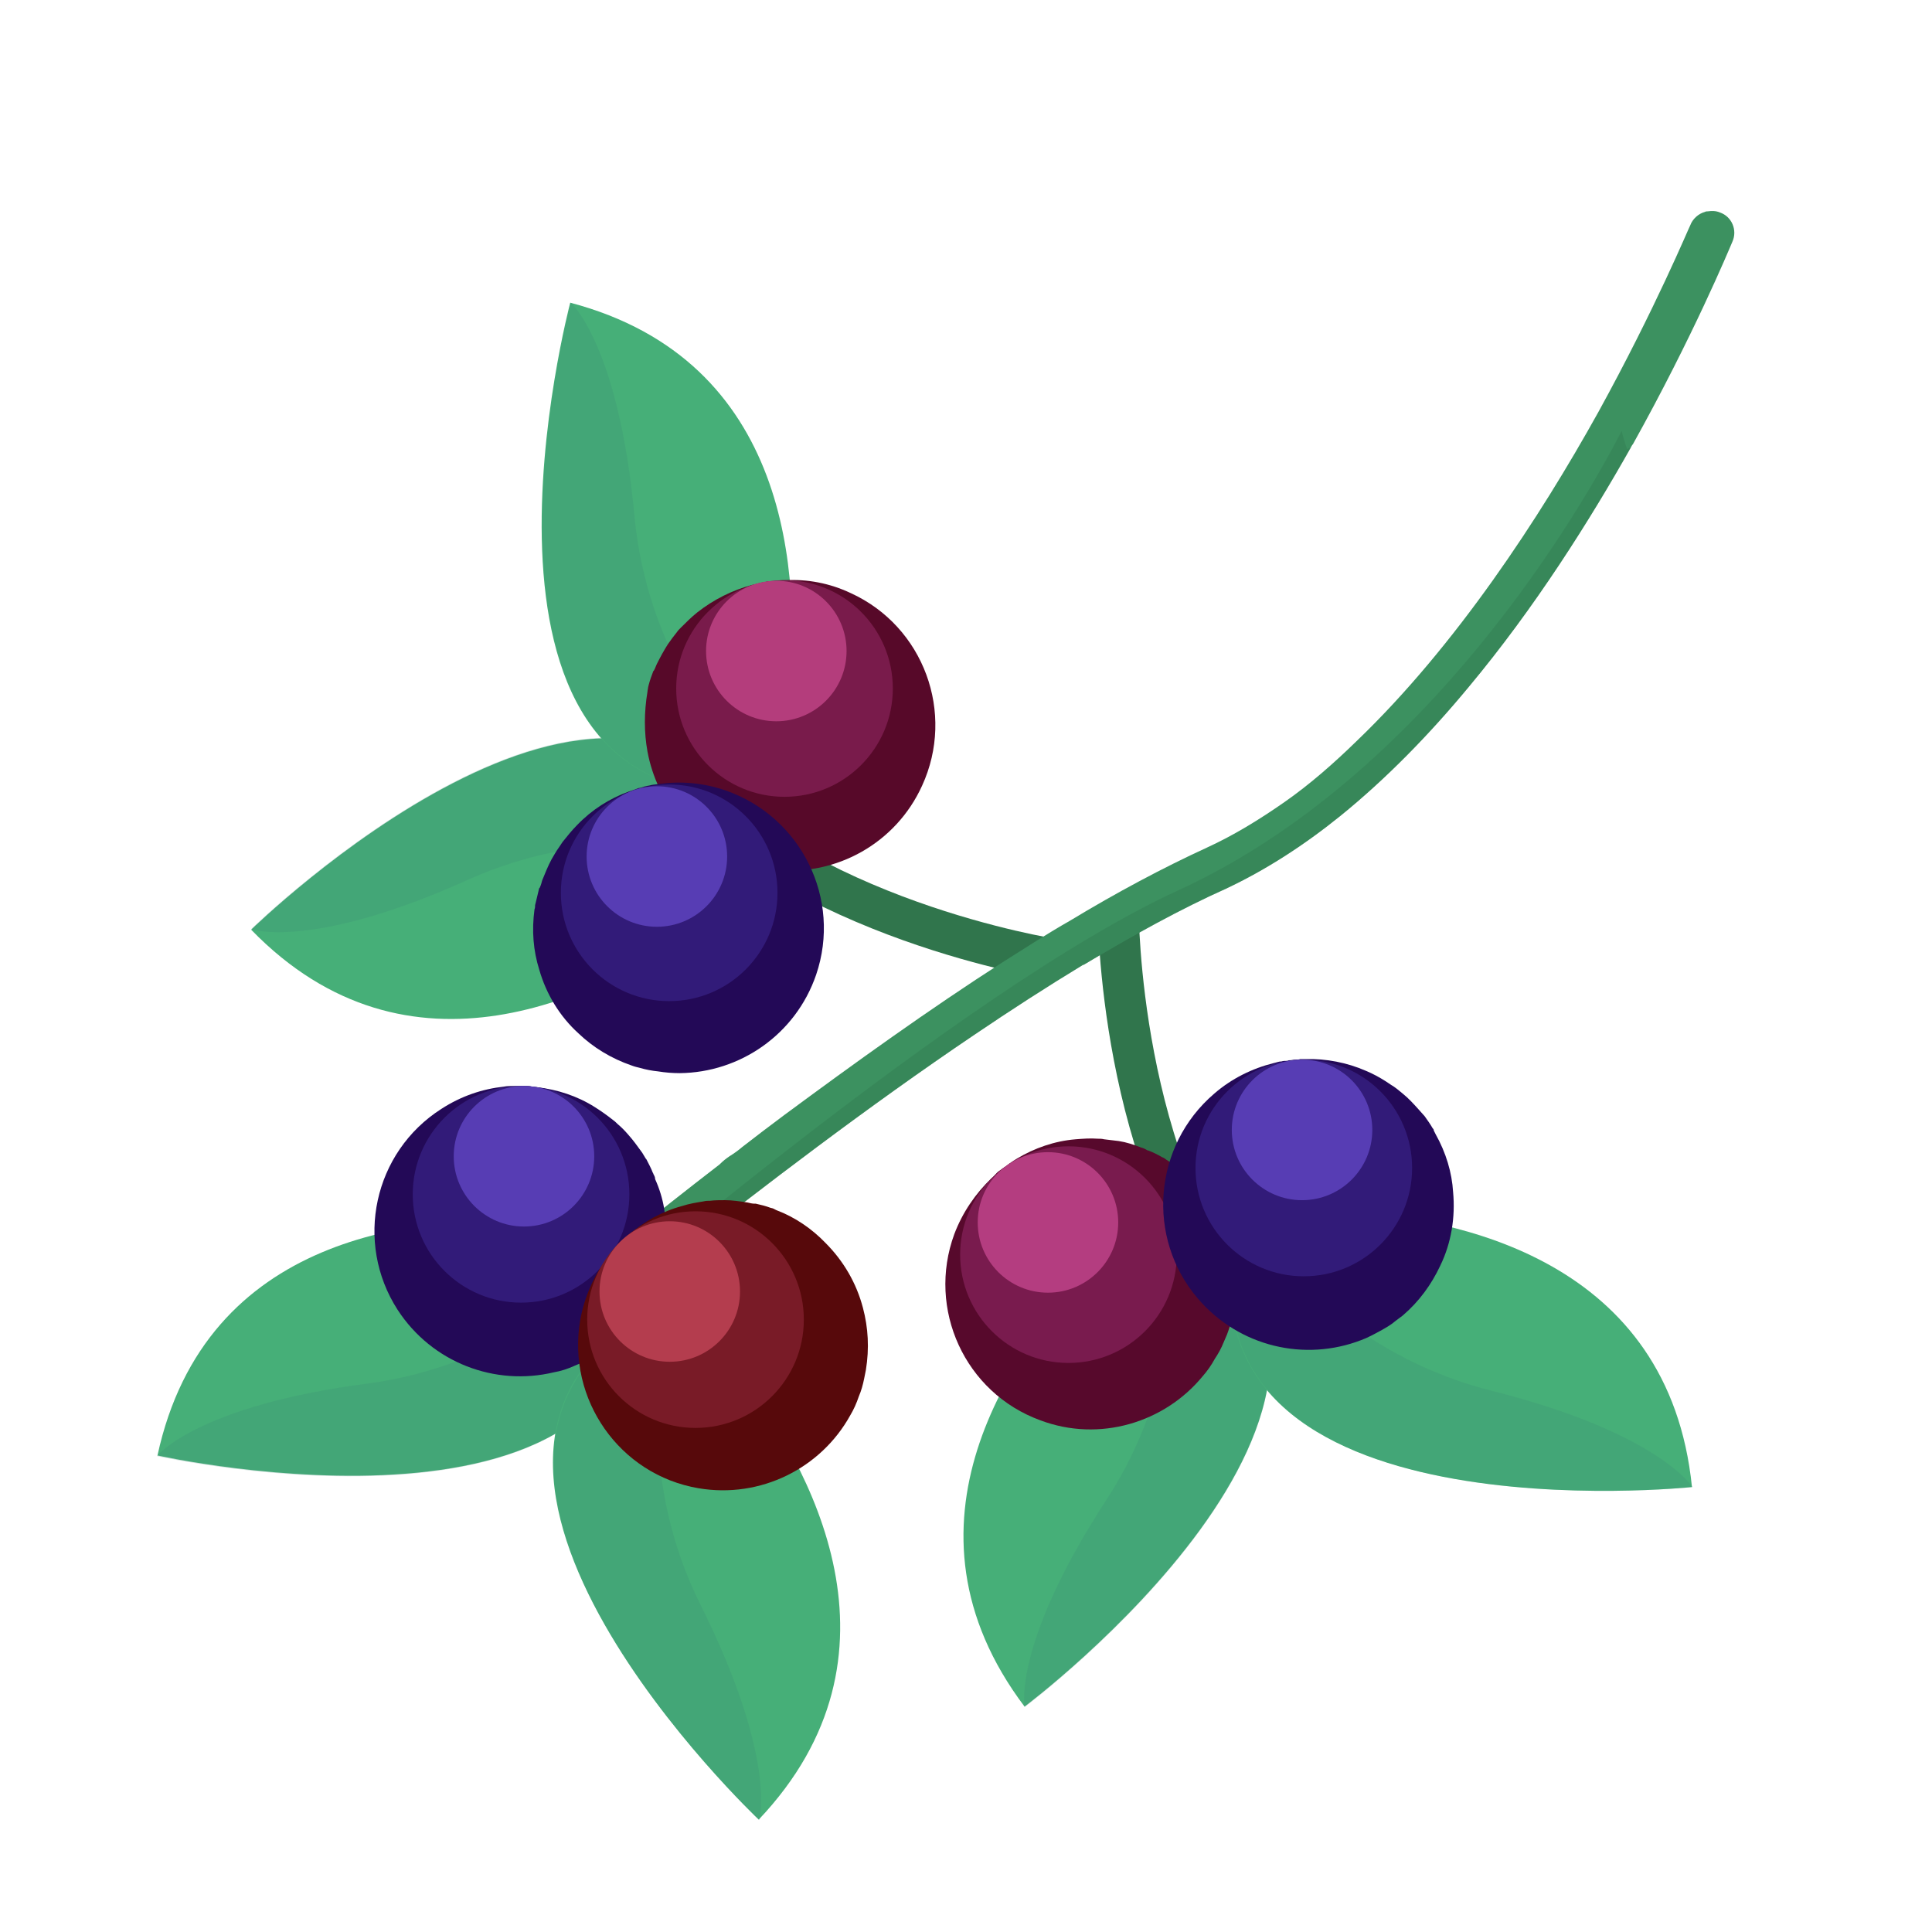
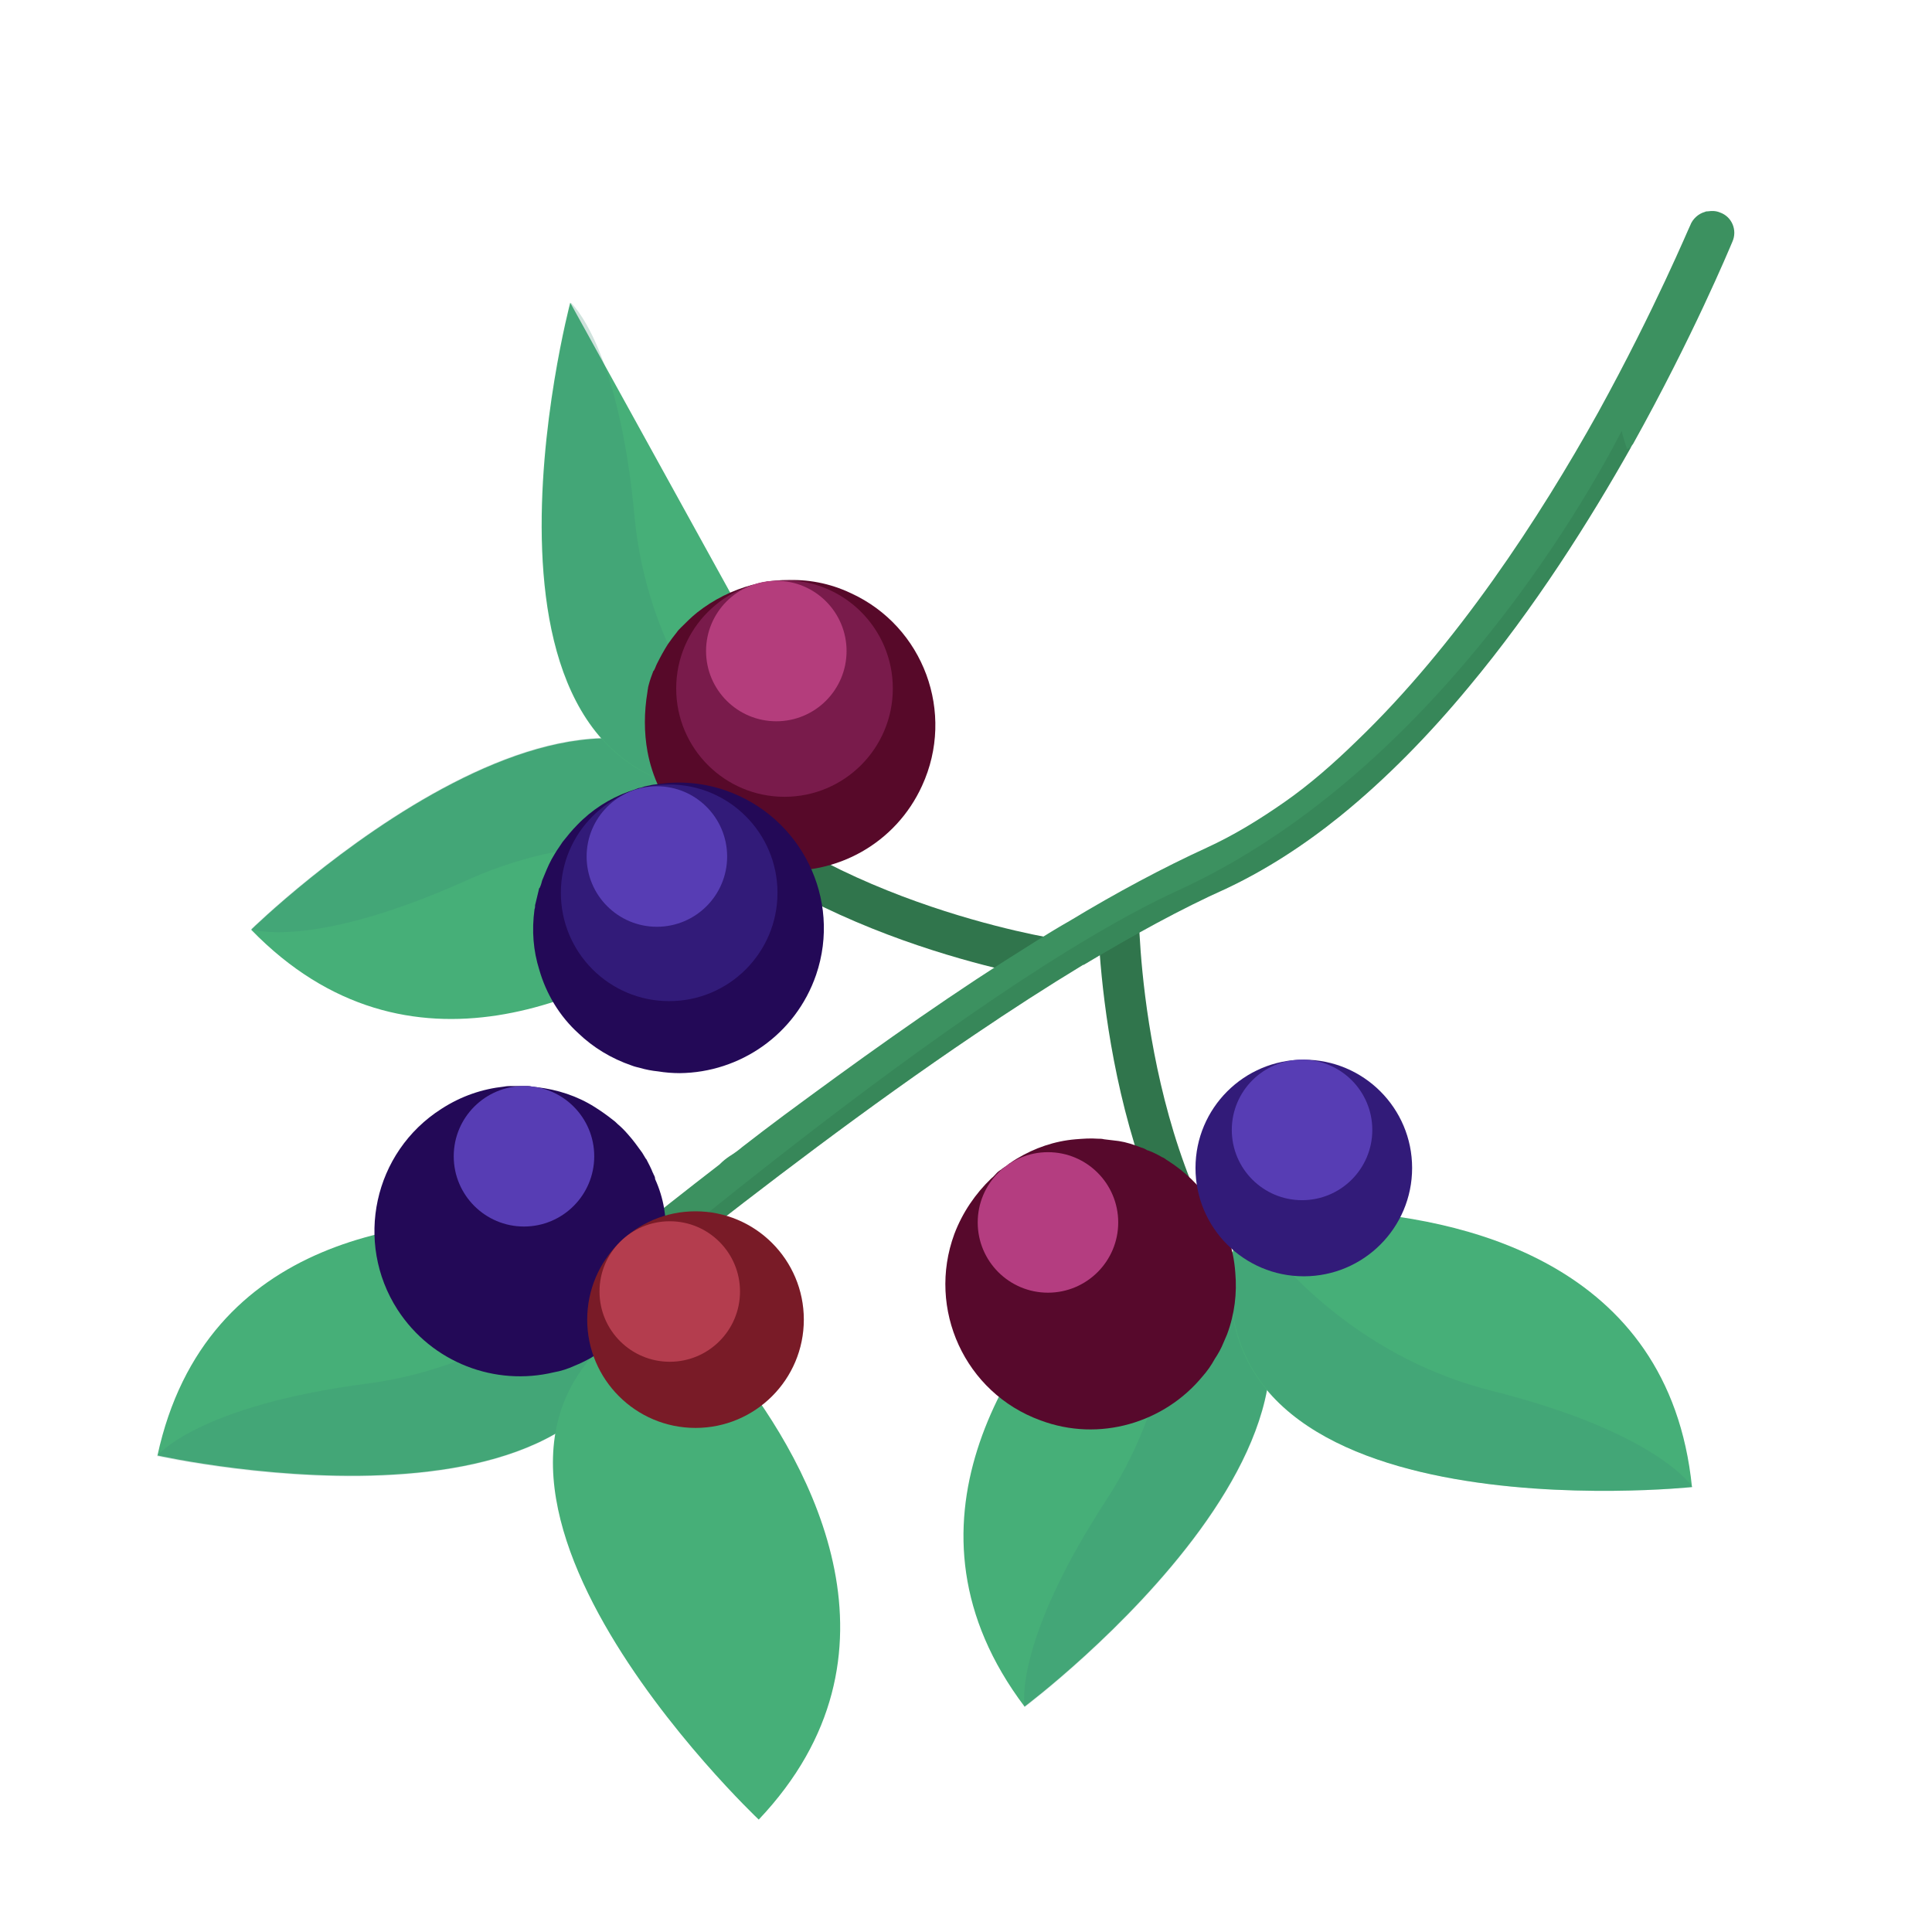
<svg xmlns="http://www.w3.org/2000/svg" version="1.1" x="0px" y="0px" viewBox="0 0 33 33" style="enable-background:new 0 0 33 33;" xml:space="preserve">
  <style type="text/css"> .st0{display:none;opacity:0.4;} .st1{display:inline;fill:#FFF200;} .st2{fill:#27AAE1;} .st3{fill:#8DD1FF;} .st4{opacity:0.34;fill:#8B5E3C;} .st5{fill:#FFC373;} .st6{opacity:0.39;fill:#FFFFFF;} .st7{fill:#8B5E3C;} .st8{fill:#83532F;} .st9{fill:#A26A3A;} .st10{fill:#3B3000;} .st11{fill:#B2805B;} .st12{fill:#BE1E2D;} .st13{fill:none;} .st14{fill:none;stroke:#D85555;stroke-width:3;stroke-miterlimit:10;} .st15{fill:#E09E65;} .st16{fill:#B16F3D;} .st17{fill:none;stroke:#231F20;stroke-width:1.295;stroke-linejoin:round;stroke-miterlimit:10;} .st18{fill:#C98755;} .st19{fill:#B24646;} .st20{fill:#E8BAD4;} .st21{fill:none;stroke:#231F20;stroke-width:1.327;stroke-linejoin:round;stroke-miterlimit:10;} .st22{fill:#F47AA0;} .st23{fill:#FFEADC;} .st24{fill:#FCD6E8;} .st25{opacity:0.1;fill:#EC008C;} .st26{fill:#BA8443;} .st27{fill:#F7DBA4;} .st28{fill:#F9D9A5;} .st29{fill:#F4CF8E;} .st30{fill:#EAA96F;} .st31{opacity:0.63;fill:#EFBA8E;} .st32{fill:#773834;} .st33{opacity:0.13;fill:#773834;} .st34{fill:#8DEAFF;} .st35{fill:#7ACBD3;} .st36{fill:#FFFFFF;} .st37{fill:#BCBEC0;} .st38{fill:#D1D3D4;} .st39{fill:#FFB14A;} .st40{fill:#FFC165;} .st41{fill:#B6F5FF;} .st42{fill:#CFFAFF;} .st43{fill:#FFB133;} .st44{fill:#A8A8A8;} .st45{fill:#939598;} .st46{fill:#C97A32;} .st47{fill:#E28F2B;} .st48{fill:#AF6720;} .st49{fill:#8E5420;} .st50{fill:#E5891C;} .st51{fill:#EDA04C;} .st52{fill:#F49F42;} .st53{fill:#C97E2D;} .st54{fill:#F7C27C;} .st55{fill:#EAB260;} .st56{fill:#D39A4F;} .st57{fill:#4C2002;} .st58{fill:#5B2E10;} .st59{fill:#431C02;} .st60{fill:#50280E;} .st61{fill:#CE8041;} .st62{fill:#FDAA4E;} .st63{fill:#FFCB97;} .st64{fill:#D69136;} .st65{fill:#D17828;} .st66{fill:#D1443D;} .st67{fill:#FFDEDE;} .st68{fill:none;stroke:#BE1E2D;stroke-width:0.25;stroke-miterlimit:10;} .st69{opacity:0.12;fill:#FFFFFF;} .st70{fill:#B77930;} .st71{fill:#AD1212;} .st72{opacity:0.08;} .st73{fill:#FFF200;} .st74{fill:#754C29;} .st75{fill:#39B54A;} .st76{fill:#009444;} .st77{fill:#DDC55E;} .st78{fill:#FFE36E;} .st79{fill:#FFED9F;} .st80{fill:#E5B765;} .st81{fill:#FFDD92;} .st82{fill:#59371E;} .st83{fill:#845C3E;} .st84{fill:#FE608B;} .st85{opacity:0.49;fill:#FE477F;} .st86{opacity:0.11;} .st87{fill:#3F383A;} .st88{opacity:0.17;} .st89{fill:#FF9B50;} .st90{fill:#C17744;} .st91{fill:#8FB239;} .st92{opacity:0.38;fill:#FFF200;} .st93{fill:#A1C441;} .st94{fill:#49B74E;} .st95{fill:#2E9337;} .st96{fill:#BC7D2A;} .st97{fill:#F4D49D;} .st98{fill:#FBB040;} .st99{fill:#D3622A;} .st100{fill:#EF9050;} .st101{opacity:0.16;fill:#A54820;} .st102{enable-background:new ;} .st103{fill:#C9A361;} .st104{fill:#EFCB7D;} .st105{fill:#DDB972;} .st106{fill:#848484;} .st107{fill:#D8DBDA;} .st108{fill:#E7763A;} .st109{opacity:0.18;fill:none;stroke:#FFFFFF;stroke-width:0.761;stroke-miterlimit:10;} .st110{fill:#D36A3C;} .st111{fill:#B55737;} .st112{fill:#BF5732;} .st113{opacity:0.18;fill:#FBB040;} .st114{opacity:0.18;} .st115{fill:#009345;} .st116{fill:#EE4036;} .st117{fill:#37B34A;} .st118{fill:#FFFCC7;} .st119{fill:#DFCA2F;} .st120{fill:#BDD5E0;} .st121{fill:#FFE164;} .st122{fill:#D4F6FF;} .st123{fill:#DAEFF7;} .st124{fill:#F866D3;} .st125{fill:#FFB5EE;} .st126{fill:#FFC1F1;} .st127{fill:#F7941D;} .st128{opacity:0.61;fill:#FFFFFF;} .st129{fill:#F2E941;} .st130{fill:#FFF8A1;} .st131{fill:#FFF9B0;} .st132{fill:#671600;} .st133{fill:#704330;} .st134{fill:#704B3A;} .st135{fill:#113F0A;} .st136{fill:#C9E8C4;} .st137{fill:#E55353;} .st138{fill:#F27272;} .st139{fill:#231F20;} .st140{fill:#EF4136;} .st141{fill:#9DD2E0;} .st142{fill:#B8EDFF;} .st143{fill:#6BBF28;} .st144{opacity:0.4;fill:#FFFFFF;} .st145{fill:#E6E7E8;} .st146{fill:#FFE8AE;} .st147{fill:#7FC610;} .st148{fill:#FFC44D;} .st149{fill:#FF9935;} .st150{fill:#FFB069;} .st151{fill:#BC7F3E;} .st152{fill:#A86A33;} .st153{fill:#E2A3AA;} .st154{fill:#EFB4B9;} .st155{fill:#FFCACD;} .st156{opacity:0.36;fill:#D3949B;} .st157{fill:#FFDEE3;} .st158{fill:#C19056;} .st159{fill:#936431;} .st160{fill:#FAD8A8;} .st161{fill:#E1AF68;} .st162{fill:#E5C298;} .st163{fill:#2A9336;} .st164{fill:#9B6538;} .st165{fill:#FF7F00;} .st166{fill:#FFC897;} .st167{fill:#513220;} .st168{fill:#876759;} .st169{fill:#3C2415;} .st170{fill:#F1F2F2;} .st171{fill:#9B9B9B;} .st172{fill:#B76349;} .st173{fill:#9AC64E;} .st174{opacity:0.47;fill:#C9F281;} .st175{fill:#AFE260;} .st176{fill:#DAFF99;} .st177{fill:#84A045;} .st178{fill:#5D7224;} .st179{opacity:0.17;fill:#231F20;} .st180{fill:#A3513B;} .st181{fill:#AD4F36;} .st182{fill:#4F8C4C;} .st183{fill:#427033;} .st184{fill:none;stroke:#506023;stroke-width:0.929;stroke-miterlimit:10;} .st185{fill:#E4F9C2;} .st186{fill:#C2D3A1;} .st187{fill:#FF085B;} .st188{fill:#FFDCAE;} .st189{fill:#B5004A;} .st190{fill:#FF0B4B;} .st191{fill:#D3D3D3;} .st192{fill:#DCDCDC;} .st193{fill:#BACECD;} .st194{fill:#9B6432;} .st195{fill:#5C2D72;} .st196{fill:#693B89;} .st197{fill:#8958AF;} .st198{fill:#8DC63F;} .st199{fill:#2D4F82;} .st200{fill:#366A9F;} .st201{fill:#4A8ECF;} .st202{fill:#4F2D82;} .st203{fill:#56369F;} .st204{fill:#704ACF;} .st205{fill:#380957;} .st206{fill:#4B1B79;} .st207{fill:#773DB4;} .st208{fill:#A85218;} .st209{opacity:0.4;fill:#231F20;} .st210{fill:#7AA33A;} .st211{fill:none;stroke:#8DC63F;stroke-width:0.927;stroke-linecap:round;stroke-miterlimit:10;} .st212{fill:#C10000;} .st213{fill:#DB0000;} .st214{fill:#F10500;} .st215{fill:#994C17;} .st216{fill:#BC6022;} .st217{fill:#D37433;} .st218{fill:#834526;} .st219{fill:#784023;} .st220{fill:#945130;} .st221{fill:#A7633F;} .st222{fill:#A86518;} .st223{fill:#995D17;} .st224{fill:#BC7522;} .st225{fill:#D38933;} .st226{fill:#A86A18;} .st227{fill:#996217;} .st228{fill:#BC7A22;} .st229{fill:#D38F33;} .st230{fill:#1B631B;} .st231{fill:#E70012;} .st232{fill:#227522;} .st233{fill:#8E091F;} .st234{fill:#389638;} .st235{opacity:0.33;fill:#BC0826;} .st236{fill:#84B23B;} .st237{fill:#99CE46;} .st238{fill:#0465B7;} .st239{fill:#047BBC;} .st240{fill:#0E85C0;} .st241{fill:#049BE5;} .st242{fill:#06ADE7;} .st243{fill:#22B8EB;} .st244{fill:#199BE2;} .st245{fill:#27A2E5;} .st246{fill:#47ADE7;} .st247{fill:#25A1E3;} .st248{fill:#3CA7E5;} .st249{fill:#33A6E5;} .st250{fill:#42ADE8;} .st251{fill:#66B4E9;} .st252{fill:#C10220;} .st253{fill:#C4032B;} .st254{fill:#C91A3E;} .st255{fill:#E50F37;} .st256{fill:#E71644;} .st257{fill:#ED3159;} .st258{fill:#E62946;} .st259{fill:#E93551;} .st260{fill:#ED4B63;} .st261{fill:#E73350;} .st262{fill:#EB425C;} .st263{fill:#EA3E58;} .st264{fill:#ED4862;} .st265{fill:#F15C71;} .st266{fill:none;stroke:#30754C;stroke-width:0.7;stroke-miterlimit:10;} .st267{fill:#3C9160;} .st268{opacity:0.33;fill:#30754C;} .st269{fill:#46AF78;} .st270{opacity:0.25;fill:#3C8E74;} .st271{fill:#57092C;} .st272{fill:#791B4E;} .st273{fill:#B43D80;} .st274{fill:#230957;} .st275{fill:#321B79;} .st276{fill:#573DB4;} .st277{fill:#570929;} .st278{fill:#791B4B;} .st279{fill:#B43D7C;} .st280{fill:#57090B;} .st281{fill:#791B27;} .st282{fill:#B43D4E;} .st283{opacity:0.19;} .st284{fill:#3F6462;} .st285{fill:#EAD58B;} .st286{fill:#EBC865;} .st287{fill:#CECECE;} .st288{fill:#87634B;} .st289{fill:#AD8B74;} .st290{fill:#996D4F;} .st291{fill:#774E32;} .st292{fill:#634029;} .st293{fill:#997462;} .st294{fill:#EA005F;} .st295{fill:#58CC63;} .st296{opacity:0.25;} .st297{fill:#CD1150;} .st298{fill:#CED154;} .st299{fill:#AF1549;} .st300{fill:#AAAA44;} .st301{fill:#7CA53A;} .st302{opacity:0.43;fill:#AF1549;} .st303{fill:#E7E9EB;} .st304{opacity:0.825;fill:#231F20;} .st305{opacity:0.499;fill:#231F20;} .st306{opacity:0.798;fill:#231F20;} .st307{opacity:0.486;fill:#231F20;} .st308{opacity:0.4;fill:#231F20;} .st309{opacity:0.575;fill:#231F20;} .st310{opacity:0.594;fill:#231F20;} .st311{opacity:0.756;fill:#231F20;} .st312{opacity:0.923;fill:#231F20;} .st313{opacity:0.327;fill:#231F20;} .st314{opacity:0.888;fill:#231F20;} .st315{opacity:0.635;fill:#231F20;} .st316{opacity:0.436;fill:#231F20;} .st317{opacity:0.934;fill:#231F20;} .st318{opacity:0.496;fill:#231F20;} .st319{opacity:0.442;fill:#231F20;} .st320{opacity:0.386;fill:#231F20;} .st321{opacity:0.432;fill:#231F20;} .st322{opacity:0.907;fill:#231F20;} .st323{opacity:0.719;fill:#231F20;} .st324{opacity:0.484;fill:#231F20;} .st325{opacity:0.44;fill:#231F20;} .st326{opacity:0.731;fill:#231F20;} .st327{opacity:0.4;fill:#231F20;} .st328{opacity:0.378;fill:#231F20;} .st329{opacity:0.782;fill:#231F20;} .st330{opacity:0.345;fill:#231F20;} .st331{opacity:0.801;fill:#231F20;} .st332{opacity:0.574;fill:#231F20;} .st333{opacity:0.364;fill:#231F20;} .st334{opacity:0.304;fill:#231F20;} .st335{fill:#FDC24E;} .st336{fill:#F2702E;} .st337{opacity:0.28;fill:#F07935;} .st338{opacity:0.17;fill:#F07935;} .st339{opacity:0.26;fill:#FFFFFF;} .st340{fill:#329E3B;} .st341{fill:#29872D;} .st342{fill:#48C14E;} .st343{fill:#FCBA00;} .st344{fill:#81EF84;} .st345{fill:#BA8511;} .st346{opacity:0.35;fill:#FFFFFF;} .st347{fill:#5CEA6A;} .st348{opacity:0.49;fill:#BA8511;} .st349{fill:#965F2D;} .st350{fill:#E296AC;} .st351{fill:#FFB3C5;} .st352{fill:#FFCCDB;} .st353{fill:#FFE6EE;} .st354{fill:#E2C7A3;} .st355{fill:#EFD7B4;} .st356{fill:#FFEBCA;} .st357{opacity:0.36;fill:#D3B894;} .st358{fill:#FFF0DE;} .st359{fill:#FF92D8;} .st360{fill:#E57FC6;} .st361{fill:#95D8F9;} .st362{fill:#4698BC;} .st363{fill:#ED1C24;} .st364{fill:#F73443;} .st365{fill:#FFDCA9;} .st366{fill:#E5C091;} .st367{opacity:0.46;fill:#C61724;} .st368{fill:#FFE8CA;} .st369{fill:none;stroke:#EC008C;stroke-width:0.25;stroke-linecap:round;stroke-linejoin:round;stroke-miterlimit:10;} .st370{fill:#F2C26B;} .st371{fill:#FFD88A;} .st372{fill:#E94C4B;} .st373{fill:#FFEBC4;} .st374{fill:#FFDB9C;} .st375{fill:#A4FCF1;} .st376{fill:#66C6BA;} .st377{fill:#FFE5AB;} .st378{fill:#FFDD88;} .st379{fill:#82E8DE;} .st380{fill:#CFFFF8;} .st381{fill:#D5FFBB;} .st382{fill:#CDF2B1;} .st383{fill:#B6D199;} .st384{fill:#FFFECC;} .st385{fill:#DCF7FF;} .st386{opacity:0.44;fill:#E5E2B1;} .st387{opacity:0.51;fill:#F1F2F2;} .st388{fill:none;stroke:#EC008C;stroke-width:0.28;stroke-linecap:round;stroke-linejoin:round;stroke-miterlimit:10;} .st389{fill:#B2D5D8;} .st390{fill:#CEEAEF;} .st391{fill:#CAFDFF;} .st392{fill:#76A033;} .st393{fill:#D63D3A;} .st394{fill:#BA2F2F;} .st395{fill:#F9524E;} .st396{fill:#BF870A;} .st397{fill:#FFE197;} .st398{fill:#FFD561;} .st399{fill:#BC7D0C;} .st400{fill:none;stroke:#EC008C;stroke-width:0.27;stroke-linecap:round;stroke-linejoin:round;stroke-miterlimit:10;} .st401{fill:#995C2E;} .st402{fill:#D9C882;} .st403{fill:#C1964C;} .st404{fill:none;stroke:#EC008C;stroke-width:0.224;stroke-linecap:round;stroke-linejoin:round;stroke-miterlimit:10;} .st405{opacity:0.21;} .st406{fill:#E0A94F;} .st407{fill:#EFBD65;} .st408{fill:#C99345;} .st409{fill:#FFD683;} .st410{fill:#E5A370;} .st411{fill:#E6FAFF;} .st412{fill:#DD6524;} .st413{fill:#FFE7E6;} .st414{opacity:0.26;fill:#FFCFAE;} .st415{opacity:0.26;fill:none;stroke:#FFCFAE;stroke-width:0.538;stroke-linecap:round;stroke-miterlimit:10;} .st416{opacity:0.29;fill:#9B4823;} .st417{fill:#BD2F21;} .st418{fill:#9B4823;} .st419{fill:none;stroke:#D1443D;stroke-width:0.538;stroke-linecap:round;stroke-miterlimit:10;} .st420{fill:none;stroke:#EC008C;stroke-width:0.228;stroke-linecap:round;stroke-linejoin:round;stroke-miterlimit:10;} .st421{fill:#92278F;} .st422{fill:#E2A966;} .st423{fill:#8AE3FF;} .st424{fill:none;stroke:#EC008C;stroke-width:0.231;stroke-linecap:round;stroke-linejoin:round;stroke-miterlimit:10;} .st425{opacity:0.19;fill:#513C27;} .st426{opacity:0.27;fill:#FFFFFF;} .st427{fill:#3D2656;} .st428{fill:#55396D;} .st429{fill:#6F548C;} .st430{fill:#ABC441;} .st431{fill:#CEE069;} .st432{fill:#F45F5B;} .st433{fill:#9B3E3E;} .st434{opacity:0.98;fill:#F99564;} .st435{opacity:0.31;fill:#F99564;} .st436{opacity:0.836;fill:#F99564;} .st437{opacity:0.594;fill:#F99564;} .st438{opacity:0.335;fill:#F99564;} .st439{opacity:0.5;fill:#F99564;} .st440{opacity:0.329;fill:#F99564;} .st441{opacity:0.458;fill:#F99564;} .st442{opacity:0.828;fill:#F99564;} .st443{opacity:0.496;fill:#F99564;} .st444{opacity:0.324;fill:#F99564;} .st445{fill:#FF8585;} .st446{fill:#ED4559;} .st447{fill:#F45872;} .st448{fill:#B52342;} .st449{fill:#B55A41;} .st450{opacity:0.23;} .st451{fill:#D83F59;} .st452{fill:#CE324D;} .st453{fill:#FFFCEE;} .st454{fill:#E2D9B5;} .st455{opacity:0.35;} .st456{opacity:0.24;} .st457{fill:#773D30;} .st458{fill:#964636;} .st459{fill:url(#SVGID_1_);} .st460{opacity:0.93;fill:#FFFFFF;} .st461{opacity:0.11;fill:#FFFFFF;} .st462{opacity:0.13;fill:#721722;} .st463{fill:#7EAF31;} .st464{fill:#FFBE71;} .st465{fill:#FF9022;} .st466{fill:#D66316;} .st467{fill:#3F1D47;} .st468{fill:#77394E;} .st469{opacity:0.16;fill:#231F20;} .st470{opacity:0.15;fill:#FFFFFF;} .st471{fill:#D68F27;} .st472{opacity:0.17;fill:#5FDD6B;} .st473{opacity:0.18;fill:#231F20;} .st474{fill:#6B3259;} .st475{fill:#FF5A7A;} .st476{fill:#FFE088;} .st477{fill:none;stroke:#CC9305;stroke-width:0.358;stroke-miterlimit:10;} .st478{fill:#7F4455;} .st479{fill:#A6D15D;} .st480{fill:#79A534;} .st481{opacity:0.39;fill:#7A3A2B;} .st482{fill:#85CEE0;} .st483{fill:#A5E2F2;} .st484{fill:#BEF0FC;} .st485{opacity:0.47;fill:#76BCCC;} .st486{fill:#FDFFEE;} .st487{opacity:0.68;fill:#B2B2A6;} .st488{opacity:0.56;fill:#FFFFFF;} .st489{fill:#59B565;} .st490{fill:#2F9037;} .st491{opacity:0.49;fill:#B2B2A6;} .st492{fill:#C1C1C1;} .st493{fill:#FFCCE3;} .st494{fill:#FFE9F4;} .st495{opacity:0.4;fill:#C69DB3;} .st496{fill:#DDC6B6;} .st497{fill:#FFF5EE;} .st498{fill:#F4E200;} .st499{opacity:0.16;fill:#C9B32F;} .st500{fill:#A4C232;} .st501{opacity:0.16;} .st502{fill:#89933F;} .st503{fill:#ACBF40;} .st504{fill:#EDF1D5;} .st505{fill:#ACB35B;} .st506{opacity:0.43;fill:#D36705;} .st507{fill:#FFE8C7;} .st508{fill:#A97C50;} .st509{fill:#78A333;} .st510{fill:#ADE555;} .st511{fill:#DD6F1D;} .st512{fill:#603913;} .st513{fill:#A1BCC4;} .st514{fill:#ADDD62;} .st515{opacity:0.24;fill:#FFFFFF;} .st516{opacity:0.18;fill:#526268;} .st517{fill:#DCFC97;} .st518{fill:#DD7B4A;} .st519{fill:#DD8F4A;} .st520{fill:#359B3F;} .st521{fill:#39B549;} .st522{fill:#006838;} .st523{fill:#F98512;} .st524{opacity:0.4;fill:#F7963E;} .st525{opacity:0.39;fill:#F7963E;} .st526{opacity:0.1;fill:#9B4719;} .st527{opacity:0.46;fill:#843E1A;} .st528{fill:#874112;} .st529{fill:#FFF9DE;} .st530{fill:#CEC49B;} .st531{fill:#FFBED8;} .st532{fill:#EAA4C3;} .st533{opacity:0.07;} .st534{fill:#231F22;} .st535{fill:#AA5217;} .st536{fill:#FF8A29;} .st537{fill:none;stroke:#F9A15F;stroke-width:0.986;stroke-linecap:round;stroke-linejoin:round;stroke-miterlimit:10;} .st538{fill:#E27727;} .st539{opacity:0.33;fill:none;stroke:#AA5217;stroke-width:0.986;stroke-linecap:round;stroke-linejoin:round;stroke-miterlimit:10;} .st540{fill:#894619;} .st541{fill:#BF5E16;} .st542{opacity:0.4;fill:#603111;} .st543{fill:#AA5115;} .st544{fill:#A06135;} .st545{fill:none;stroke:#F4AE7F;stroke-width:0.976;stroke-linecap:round;stroke-miterlimit:10;} .st546{fill:#1E1E1E;} .st547{fill:#333333;} .st548{opacity:0.29;fill:#FFFFFF;} .st549{fill:#9CFF00;} .st550{fill:#C5E1EA;} .st551{opacity:0.11;fill:#1E353A;} .st552{opacity:0.24;fill:#1E353A;} .st553{fill:#D4EFF9;} .st554{opacity:0.38;fill:#EEFDFF;} .st555{fill:none;stroke:#8FB239;stroke-width:0.5;stroke-linecap:round;stroke-miterlimit:10;} .st556{fill:none;stroke:#8FB239;stroke-width:0.25;stroke-linecap:round;stroke-miterlimit:10;} .st557{fill:#EAE49D;} .st558{fill:#FFFCBB;} .st559{fill:#FFFDDE;} .st560{fill:#7C962C;} .st561{fill:none;stroke:#8FB239;stroke-width:0.207;stroke-linecap:round;stroke-miterlimit:10;} .st562{fill:none;stroke:#8FB239;stroke-width:0.139;stroke-linecap:round;stroke-miterlimit:10;} .st563{fill:none;stroke:#8FB239;stroke-width:0.143;stroke-linecap:round;stroke-miterlimit:10;} .st564{fill:#3C8E74;} .st565{opacity:0.25;fill:#2C7059;} .st566{fill:#58C489;} .st567{opacity:0.25;fill:#6BF99A;} .st568{fill:#E3AE6A;} .st569{fill:#C88541;} .st570{opacity:0.26;fill:#C88541;} .st571{opacity:0.19;fill:#FFFFFF;} .st572{fill:#A55832;} .st573{fill:#8E4B39;} .st574{fill:#72392E;} .st575{fill:#E8A364;} .st576{fill:#7F452B;} .st577{fill:#30002F;} .st578{fill:#300331;} .st579{fill:#300F37;} .st580{fill:#300E46;} .st581{fill:#30164A;} .st582{fill:#382450;} .st583{fill:#32194A;} .st584{fill:#391F4D;} .st585{fill:#4A2B52;} .st586{fill:#391E4C;} .st587{fill:#442750;} .st588{fill:#40234F;} .st589{fill:#472A52;} .st590{fill:#553356;} .st591{fill:none;stroke:#E6993D;stroke-width:1.5;stroke-miterlimit:10;} .st592{fill:#FFC76C;} .st593{fill:none;stroke:#FFAE0B;stroke-width:0.5;stroke-miterlimit:10;} .st594{fill:#C18440;} .st595{fill:#359B68;} .st596{fill:#39B57B;} .st597{fill:#006862;} .st598{fill:#EAA700;} .st599{fill:#EBBC00;} .st600{fill:#371F13;} .st601{fill:#583011;} .st602{fill:#EBC447;} .st603{fill:#5E4333;} .st604{fill:#FEB500;} .st605{fill:#FFCC00;} .st606{fill:#3C2115;} .st607{fill:#FFD54D;} .st608{fill:#FEC600;} .st609{fill:#FFDD00;} .st610{fill:#FFE14D;} .st611{fill:#664C37;} .st612{fill:#826450;} .st613{fill:#702121;} .st614{fill:#EF1500;} .st615{fill:#601D19;} .st616{fill:#2BB673;} .st617{fill:none;stroke:#2BB673;stroke-linecap:round;stroke-linejoin:round;stroke-miterlimit:10;} .st618{fill:#E5625E;} .st619{fill:#AA2F2D;} .st620{fill:none;stroke:#2BB673;stroke-width:0.276;stroke-linecap:round;stroke-linejoin:round;stroke-miterlimit:10;} .st621{fill:#4D4924;} .st622{fill:#F9FAF7;} .st623{fill:#D3A82F;} .st624{fill:#FFCF34;} .st625{opacity:0.14;fill:#231F20;} .st626{opacity:0.14;fill:#FFFFFF;} .st627{fill:#605B36;} .st628{fill:#E1E9F4;} .st629{fill:none;stroke:#FFFFFF;stroke-width:0.229;stroke-miterlimit:10;} .st630{fill:#602D2F;} .st631{fill:#350E16;} .st632{opacity:0.22;fill:#350E16;} .st633{fill:#C3CAD1;} .st634{fill:#E8C258;} .st635{fill:#FFDA66;} .st636{fill:#FFE69F;} .st637{fill:#267F2F;} .st638{fill:#E90004;} .st639{fill:#C4000A;} .st640{fill:#F9ED32;} .st641{opacity:0.18;fill:#9B0E1F;} .st642{fill:#AA7322;} .st643{fill:#B7832E;} .st644{fill:#F4DE11;} .st645{fill:#FFF599;} .st646{display:none;} .st647{display:inline;fill:none;stroke:#EC008C;stroke-width:0.25;stroke-linecap:round;stroke-linejoin:round;stroke-miterlimit:10;} .st648{fill:#DDAD01;} .st649{fill:#9D3C09;} .st650{fill:#EFC677;} .st651{opacity:0.47;fill:#A56832;} .st652{fill:#D64949;} .st653{fill:#FFE3E3;} .st654{opacity:0.25;fill:#701414;} .st655{opacity:0.2;fill:#44180C;} .st656{fill:#6E7A70;} .st657{fill:#0B100A;} .st658{opacity:0.34;fill:#0B100A;} </style>
  <g id="Layer_22"> </g>
  <g id="Layer_1">
    <g id="Layer_31" class="st0"> </g>
    <g id="Layer_35"> </g>
    <g id="Layer_34"> </g>
  </g>
  <g id="Layer_14"> </g>
  <g id="Layer_4"> </g>
  <g id="Layer_5"> </g>
  <g id="Border"> </g>
  <g id="Layer_11"> </g>
  <g id="Layer_7"> </g>
  <g id="Layer_9"> </g>
  <g id="Layer_10"> </g>
  <g id="Layer_8"> </g>
  <g id="Layer_6"> </g>
  <g id="Layer_13"> </g>
  <g id="Layer_12"> </g>
  <g id="Layer_15"> </g>
  <g id="Layer_16"> </g>
  <g id="Layer_17"> </g>
  <g id="Layer_18"> </g>
  <g id="Layer_19"> </g>
  <g id="Layer_24"> </g>
  <g id="Layer_29"> </g>
  <g id="Layer_21">
    <path class="st266" d="M19.1,15.55c0,0,0,4.37,2.17,6.91" />
    <path class="st266" d="M17.97,16.38c0,0-4.32-0.67-6.49-3.2" />
    <g>
      <path class="st267" d="M29.59,4.13c-0.06,0.14-0.67,1.61-1.7,3.46L27.88,7.6c-0.73,1.3-1.67,2.79-2.79,4.13 c-0.67,0.81-1.41,1.57-2.2,2.21c-0.62,0.5-1.27,0.92-1.95,1.24c-0.76,0.34-1.58,0.79-2.43,1.3c0,0,0,0-0.01,0 c-0.61,0.37-1.23,0.77-1.85,1.19c-1.84,1.24-3.65,2.63-5.09,3.76c-0.25,0.21-0.49,0.4-0.71,0.58c-1.3,1.06-2.14,1.79-2.17,1.82 c-0.08,0.07-0.17,0.1-0.26,0.1c-0.11,0-0.22-0.05-0.29-0.13c-0.14-0.16-0.12-0.41,0.04-0.55c0.14-0.12,1.85-1.61,4.12-3.36 c0.06-0.06,0.11-0.1,0.17-0.14c0.08-0.05,0.15-0.1,0.22-0.16c0.23-0.18,0.47-0.36,0.71-0.54c1.19-0.88,2.48-1.81,3.76-2.63 c0.38-0.24,0.75-0.48,1.12-0.69c0.81-0.49,1.6-0.91,2.34-1.25c0.46-0.21,0.9-0.48,1.33-0.78c0.43-0.3,0.84-0.66,1.23-1.04 c1.7-1.63,3.13-3.82,4.13-5.62c0.98-1.78,1.55-3.16,1.57-3.19c0.04-0.11,0.14-0.2,0.25-0.23c0.02-0.01,0.03-0.01,0.05-0.01 c0.07-0.01,0.14-0.01,0.21,0.02C29.58,3.7,29.68,3.93,29.59,4.13z" />
    </g>
    <path class="st268" d="M27.86,7.64c-0.73,1.29-1.67,2.76-2.77,4.09c-0.67,0.81-1.41,1.57-2.2,2.21c-0.62,0.5-1.27,0.92-1.95,1.24 c-0.76,0.34-1.58,0.79-2.43,1.3c0,0,0,0-0.01,0c-0.61,0.37-1.23,0.77-1.85,1.19c-1.84,1.24-3.65,2.63-5.09,3.76 c-0.25,0.21-0.49,0.4-0.71,0.58c-1.3,1.06-2.14,1.79-2.17,1.82c-0.08,0.07-0.17,0.1-0.26,0.1c-0.05,0-0.1-0.01-0.13-0.03 c1.72-1.5,8.16-7.01,11.83-8.69c4.26-1.95,6.9-6.53,7.58-7.85c0.02,0.1,0.06,0.21,0.09,0.31C27.79,7.67,27.81,7.66,27.86,7.64z" />
    <g>
      <path class="st269" d="M18.76,21.54c0.66-0.67,1.19-1.06,1.19-1.06c0.16,0.1,0.31,0.2,0.45,0.3c4.13,3.1-2.9,8.37-2.9,8.37 C15.17,26.06,17.26,23.07,18.76,21.54z" />
      <path class="st270" d="M18.91,25.6c1.2-1.85,1.19-3.78,1.11-4.64c-0.03-0.3-0.07-0.47-0.07-0.47s0.29,0.06,0.75,0.15 c-0.1,0.06-0.2,0.1-0.3,0.15c4.13,3.1-2.9,8.37-2.9,8.37S17.29,28.08,18.91,25.6z" />
    </g>
    <g>
      <path class="st269" d="M22.8,20.68c-0.94-0.04-1.59,0.03-1.59,0.03c-0.05,0.18-0.09,0.36-0.13,0.53 c-0.91,5.08,7.82,4.16,7.82,4.16C28.51,21.54,24.94,20.78,22.8,20.68z" />
      <path class="st270" d="M25.46,23.75c-2.13-0.54-3.44-1.96-3.97-2.65c-0.19-0.24-0.27-0.39-0.27-0.39s-0.17,0.24-0.45,0.62 c0.11-0.02,0.22-0.06,0.32-0.09c-0.91,5.08,7.82,4.16,7.82,4.16S28.33,24.47,25.46,23.75z" />
    </g>
    <g>
      <path class="st271" d="M20.67,20.53c0.25,0.36,0.4,0.77,0.43,1.21c0.03,0.35-0.01,0.7-0.14,1.05c-0.02,0.05-0.04,0.09-0.06,0.14 c-0.04,0.1-0.09,0.19-0.15,0.28c-0.06,0.11-0.13,0.21-0.21,0.3c-0.65,0.79-1.76,1.13-2.77,0.75c-1.29-0.47-1.94-1.9-1.47-3.18 c0.14-0.37,0.36-0.69,0.63-0.95c0.04-0.03,0.07-0.07,0.1-0.1c0.02-0.02,0.05-0.04,0.08-0.06c0.01-0.01,0.02-0.02,0.03-0.02 c0,0,0.01-0.01,0.01-0.01l0,0c0.03-0.02,0.05-0.03,0.07-0.05c0.02-0.02,0.05-0.03,0.07-0.05c0,0,0,0,0,0 c0.03-0.02,0.05-0.03,0.08-0.05c0.3-0.18,0.64-0.3,1-0.33c0.13-0.01,0.25-0.02,0.38-0.01c0.04,0,0.07,0,0.11,0.01 c0.08,0.01,0.17,0.02,0.25,0.03c0.13,0.02,0.25,0.06,0.38,0.11c0.04,0.01,0.08,0.03,0.11,0.05c0.01,0,0.01,0,0.01,0l0,0 c0.08,0.03,0.16,0.07,0.23,0.11c0.01,0.01,0.03,0.01,0.04,0.02c0.02,0.01,0.04,0.03,0.06,0.04 C20.24,20.01,20.49,20.25,20.67,20.53z" />
-       <circle class="st272" cx="18.25" cy="21.43" r="1.85" />
      <circle class="st273" cx="17.9" cy="20.88" r="1.2" />
    </g>
    <g>
-       <path class="st274" d="M24.82,20.36c0.04,0.43-0.03,0.87-0.22,1.26c-0.15,0.32-0.36,0.61-0.64,0.85 c-0.04,0.03-0.08,0.06-0.12,0.09c-0.08,0.07-0.17,0.12-0.26,0.17c-0.11,0.06-0.22,0.12-0.33,0.16c-0.96,0.37-2.08,0.12-2.79-0.71 c-0.89-1.04-0.76-2.61,0.28-3.5c0.3-0.26,0.65-0.43,1.01-0.52c0.05-0.01,0.09-0.03,0.14-0.03c0.03-0.01,0.06-0.01,0.1-0.01 c0.01,0,0.02-0.01,0.03-0.01c0,0,0.01,0,0.01,0l0,0c0.03,0,0.06-0.01,0.09-0.01c0.03,0,0.06,0,0.09-0.01c0,0,0,0,0,0 c0.03,0,0.06,0,0.09,0c0.35-0.01,0.71,0.06,1.03,0.2c0.12,0.05,0.23,0.11,0.34,0.18c0.03,0.02,0.06,0.04,0.09,0.06 c0.07,0.04,0.14,0.1,0.2,0.15c0.1,0.08,0.19,0.18,0.28,0.28c0.03,0.03,0.05,0.06,0.08,0.09c0,0,0.01,0.01,0.01,0.01l0,0 c0.05,0.07,0.1,0.14,0.14,0.21c0.01,0.01,0.02,0.02,0.02,0.04c0.01,0.02,0.02,0.04,0.03,0.06C24.7,19.69,24.8,20.03,24.82,20.36z" />
      <circle class="st275" cx="22.27" cy="19.95" r="1.85" />
      <circle class="st276" cx="22.24" cy="19.3" r="1.2" />
    </g>
    <g>
      <path class="st269" d="M12,15.79c0.76-0.55,1.23-1.01,1.23-1.01c-0.07-0.17-0.15-0.34-0.23-0.49c-2.43-4.55-8.71,1.59-8.71,1.59 C6.98,18.65,10.25,17.04,12,15.79z" />
      <path class="st270" d="M8.01,15.02c2.01-0.9,3.92-0.59,4.76-0.38c0.3,0.07,0.46,0.14,0.46,0.14s-0.01-0.3-0.03-0.77 c-0.08,0.09-0.13,0.18-0.2,0.27c-2.43-4.55-8.71,1.59-8.71,1.59S5.31,16.24,8.01,15.02z" />
    </g>
    <g>
-       <path class="st269" d="M13.47,11.93c-0.1,0.93-0.28,1.57-0.28,1.57c-0.18,0.02-0.37,0.04-0.54,0.04 c-5.16,0.12-2.91-8.37-2.91-8.37C13.49,6.16,13.69,9.8,13.47,11.93z" />
+       <path class="st269" d="M13.47,11.93c-0.1,0.93-0.28,1.57-0.28,1.57c-0.18,0.02-0.37,0.04-0.54,0.04 c-5.16,0.12-2.91-8.37-2.91-8.37z" />
      <path class="st270" d="M10.84,8.84c0.21,2.19,1.41,3.7,2.01,4.33c0.21,0.22,0.35,0.33,0.35,0.33s-0.26,0.14-0.68,0.35 c0.04-0.11,0.09-0.2,0.14-0.31c-5.16,0.12-2.91-8.37-2.91-8.37S10.57,5.89,10.84,8.84z" />
    </g>
    <g>
      <path class="st277" d="M11.06,12.84c0.08,0.43,0.27,0.83,0.55,1.16c0.23,0.27,0.51,0.49,0.85,0.64c0.04,0.02,0.09,0.04,0.14,0.06 c0.1,0.04,0.2,0.07,0.3,0.1c0.12,0.03,0.24,0.05,0.36,0.06c1.02,0.1,2.04-0.45,2.49-1.44c0.57-1.24,0.03-2.72-1.22-3.29 c-0.36-0.17-0.74-0.24-1.12-0.22c-0.05,0-0.1,0-0.14,0.01c-0.03,0-0.06,0.01-0.1,0.01c-0.01,0-0.02,0-0.04,0c0,0-0.01,0-0.01,0 l0,0c-0.03,0.01-0.06,0.01-0.09,0.02c-0.03,0-0.06,0.01-0.09,0.02c0,0,0,0,0,0c-0.03,0.01-0.06,0.02-0.09,0.02 c-0.34,0.09-0.66,0.25-0.94,0.47c-0.1,0.08-0.19,0.17-0.28,0.26c-0.03,0.03-0.05,0.05-0.07,0.08c-0.05,0.06-0.1,0.13-0.15,0.2 c-0.07,0.11-0.13,0.22-0.19,0.34c-0.02,0.04-0.03,0.08-0.05,0.11c0,0.01-0.01,0.01-0.01,0.01l0,0c-0.03,0.08-0.06,0.16-0.08,0.24 c0,0.01-0.01,0.03-0.01,0.04c0,0.02-0.01,0.05-0.01,0.07C11,12.17,11,12.51,11.06,12.84z" />
      <circle class="st278" cx="13.4" cy="11.76" r="1.85" />
      <circle class="st279" cx="13.26" cy="11.12" r="1.2" />
    </g>
    <g>
      <path class="st274" d="M9.21,16.56c0.12,0.42,0.35,0.8,0.67,1.09c0.25,0.24,0.56,0.43,0.91,0.55c0.05,0.02,0.1,0.03,0.14,0.04 c0.1,0.03,0.21,0.05,0.31,0.06c0.12,0.02,0.25,0.03,0.37,0.03c1.03-0.01,1.98-0.66,2.33-1.68c0.44-1.29-0.25-2.7-1.55-3.15 c-0.38-0.13-0.76-0.16-1.13-0.11c-0.05,0.01-0.1,0.01-0.14,0.02c-0.03,0.01-0.06,0.01-0.09,0.02c-0.01,0-0.02,0-0.03,0.01 c0,0-0.01,0-0.01,0l0,0c-0.03,0.01-0.05,0.02-0.08,0.02c-0.03,0.01-0.05,0.02-0.08,0.03c0,0,0,0,0,0 c-0.03,0.01-0.06,0.02-0.09,0.03c-0.33,0.12-0.63,0.31-0.88,0.57c-0.09,0.09-0.17,0.19-0.25,0.29c-0.02,0.03-0.04,0.06-0.06,0.09 c-0.05,0.07-0.09,0.14-0.13,0.21c-0.06,0.11-0.11,0.24-0.16,0.36c-0.01,0.04-0.02,0.08-0.04,0.12c0,0.01-0.01,0.01-0.01,0.01l0,0 c-0.02,0.08-0.04,0.17-0.06,0.25c0,0.01-0.01,0.03-0.01,0.04c0,0.02,0,0.05-0.01,0.07C9.08,15.9,9.11,16.24,9.21,16.56z" />
      <circle class="st275" cx="11.43" cy="15.25" r="1.85" />
      <circle class="st276" cx="11.22" cy="14.63" r="1.2" />
    </g>
    <g>
      <path class="st269" d="M9.28,20.87c0.94,0.06,1.58,0.21,1.58,0.21c0.03,0.18,0.05,0.37,0.07,0.54c0.33,5.15-8.24,3.24-8.24,3.24 C3.51,21.08,7.14,20.73,9.28,20.87z" />
      <path class="st270" d="M6.29,23.63c2.18-0.29,3.64-1.56,4.24-2.18c0.21-0.22,0.32-0.36,0.32-0.36s0.15,0.26,0.38,0.67 c-0.11-0.04-0.21-0.09-0.31-0.13c0.33,5.15-8.24,3.24-8.24,3.24S3.36,24.01,6.29,23.63z" />
    </g>
    <g>
      <path class="st269" d="M12.56,23.38c-0.58-0.74-1.06-1.19-1.06-1.19c-0.17,0.08-0.33,0.16-0.48,0.25 c-4.45,2.61,1.94,8.64,1.94,8.64C15.62,28.27,13.88,25.07,12.56,23.38z" />
-       <path class="st270" d="M11.96,27.4c-0.98-1.97-0.75-3.89-0.57-4.74c0.06-0.3,0.12-0.46,0.12-0.46s-0.3,0.02-0.76,0.06 c0.09,0.07,0.19,0.12,0.28,0.19c-4.45,2.61,1.94,8.64,1.94,8.64S13.28,30.04,11.96,27.4z" />
    </g>
    <g>
      <path class="st274" d="M11.37,21.14c-0.02,0.43-0.15,0.86-0.39,1.22c-0.19,0.3-0.44,0.55-0.75,0.75 c-0.04,0.03-0.09,0.05-0.13,0.08c-0.09,0.05-0.19,0.1-0.29,0.14c-0.11,0.05-0.23,0.09-0.35,0.11c-1,0.24-2.08-0.16-2.67-1.07 c-0.74-1.15-0.41-2.69,0.75-3.43c0.34-0.22,0.7-0.34,1.07-0.38c0.05-0.01,0.09-0.01,0.14-0.01c0.03,0,0.06,0,0.1,0 c0.01,0,0.02,0,0.04,0c0,0,0.01,0,0.01,0l0,0c0.03,0,0.06,0,0.09,0c0.03,0,0.06,0,0.09,0.01c0,0,0,0,0,0 c0.03,0,0.06,0.01,0.09,0.01c0.35,0.04,0.69,0.15,0.99,0.34c0.11,0.07,0.21,0.14,0.31,0.22c0.03,0.02,0.06,0.05,0.08,0.07 c0.06,0.05,0.12,0.11,0.18,0.18c0.09,0.1,0.16,0.2,0.24,0.31c0.02,0.03,0.04,0.07,0.06,0.1c0,0,0.01,0.01,0.01,0.01l0,0 c0.04,0.08,0.08,0.15,0.11,0.23c0.01,0.01,0.01,0.03,0.02,0.04c0.01,0.02,0.02,0.04,0.02,0.07 C11.34,20.47,11.39,20.81,11.37,21.14z" />
-       <circle class="st275" cx="8.9" cy="20.4" r="1.85" />
      <circle class="st276" cx="8.95" cy="19.75" r="1.2" />
    </g>
    <g>
-       <path class="st280" d="M14.1,21.23c0.31,0.31,0.53,0.69,0.64,1.11c0.09,0.34,0.11,0.69,0.05,1.06c-0.01,0.05-0.02,0.1-0.03,0.15 c-0.02,0.1-0.05,0.21-0.09,0.3c-0.04,0.12-0.09,0.23-0.15,0.33c-0.5,0.9-1.53,1.42-2.59,1.24c-1.35-0.23-2.25-1.52-2.02-2.87 c0.07-0.39,0.23-0.75,0.45-1.05c0.03-0.04,0.05-0.08,0.09-0.11c0.02-0.02,0.04-0.05,0.06-0.07c0.01-0.01,0.01-0.02,0.02-0.03 c0,0,0-0.01,0.01-0.01l0,0c0.02-0.02,0.04-0.04,0.06-0.06c0.02-0.02,0.04-0.04,0.06-0.06c0,0,0,0,0,0 c0.02-0.02,0.05-0.04,0.07-0.06c0.26-0.23,0.58-0.41,0.92-0.5c0.12-0.04,0.25-0.06,0.37-0.08c0.04-0.01,0.07-0.01,0.11-0.01 c0.08-0.01,0.17-0.01,0.25-0.01c0.13,0,0.26,0.02,0.39,0.04c0.04,0.01,0.08,0.02,0.12,0.02c0.01,0,0.01,0,0.02,0l0,0 c0.09,0.02,0.17,0.04,0.25,0.07c0.01,0,0.03,0.01,0.04,0.01c0.02,0.01,0.04,0.02,0.06,0.03C13.58,20.79,13.87,20.99,14.1,21.23z" />
      <circle class="st281" cx="11.88" cy="22.54" r="1.85" />
      <circle class="st282" cx="11.44" cy="22.06" r="1.2" />
    </g>
  </g>
  <g id="Layer_27"> </g>
  <g id="Layer_23"> </g>
  <g id="Layer_20"> </g>
  <g id="Layer_25"> </g>
  <g id="Layer_26"> </g>
  <g id="Layer_28"> </g>
  <g id="Layer_3"> </g>
  <g id="Layer_32"> </g>
  <g id="Layer_33"> </g>
  <g id="BORDER" class="st646"> </g>
  <g id="Layer_36" class="st646"> </g>
  <g id="Layer_38"> </g>
  <g id="Layer_37"> </g>
</svg>